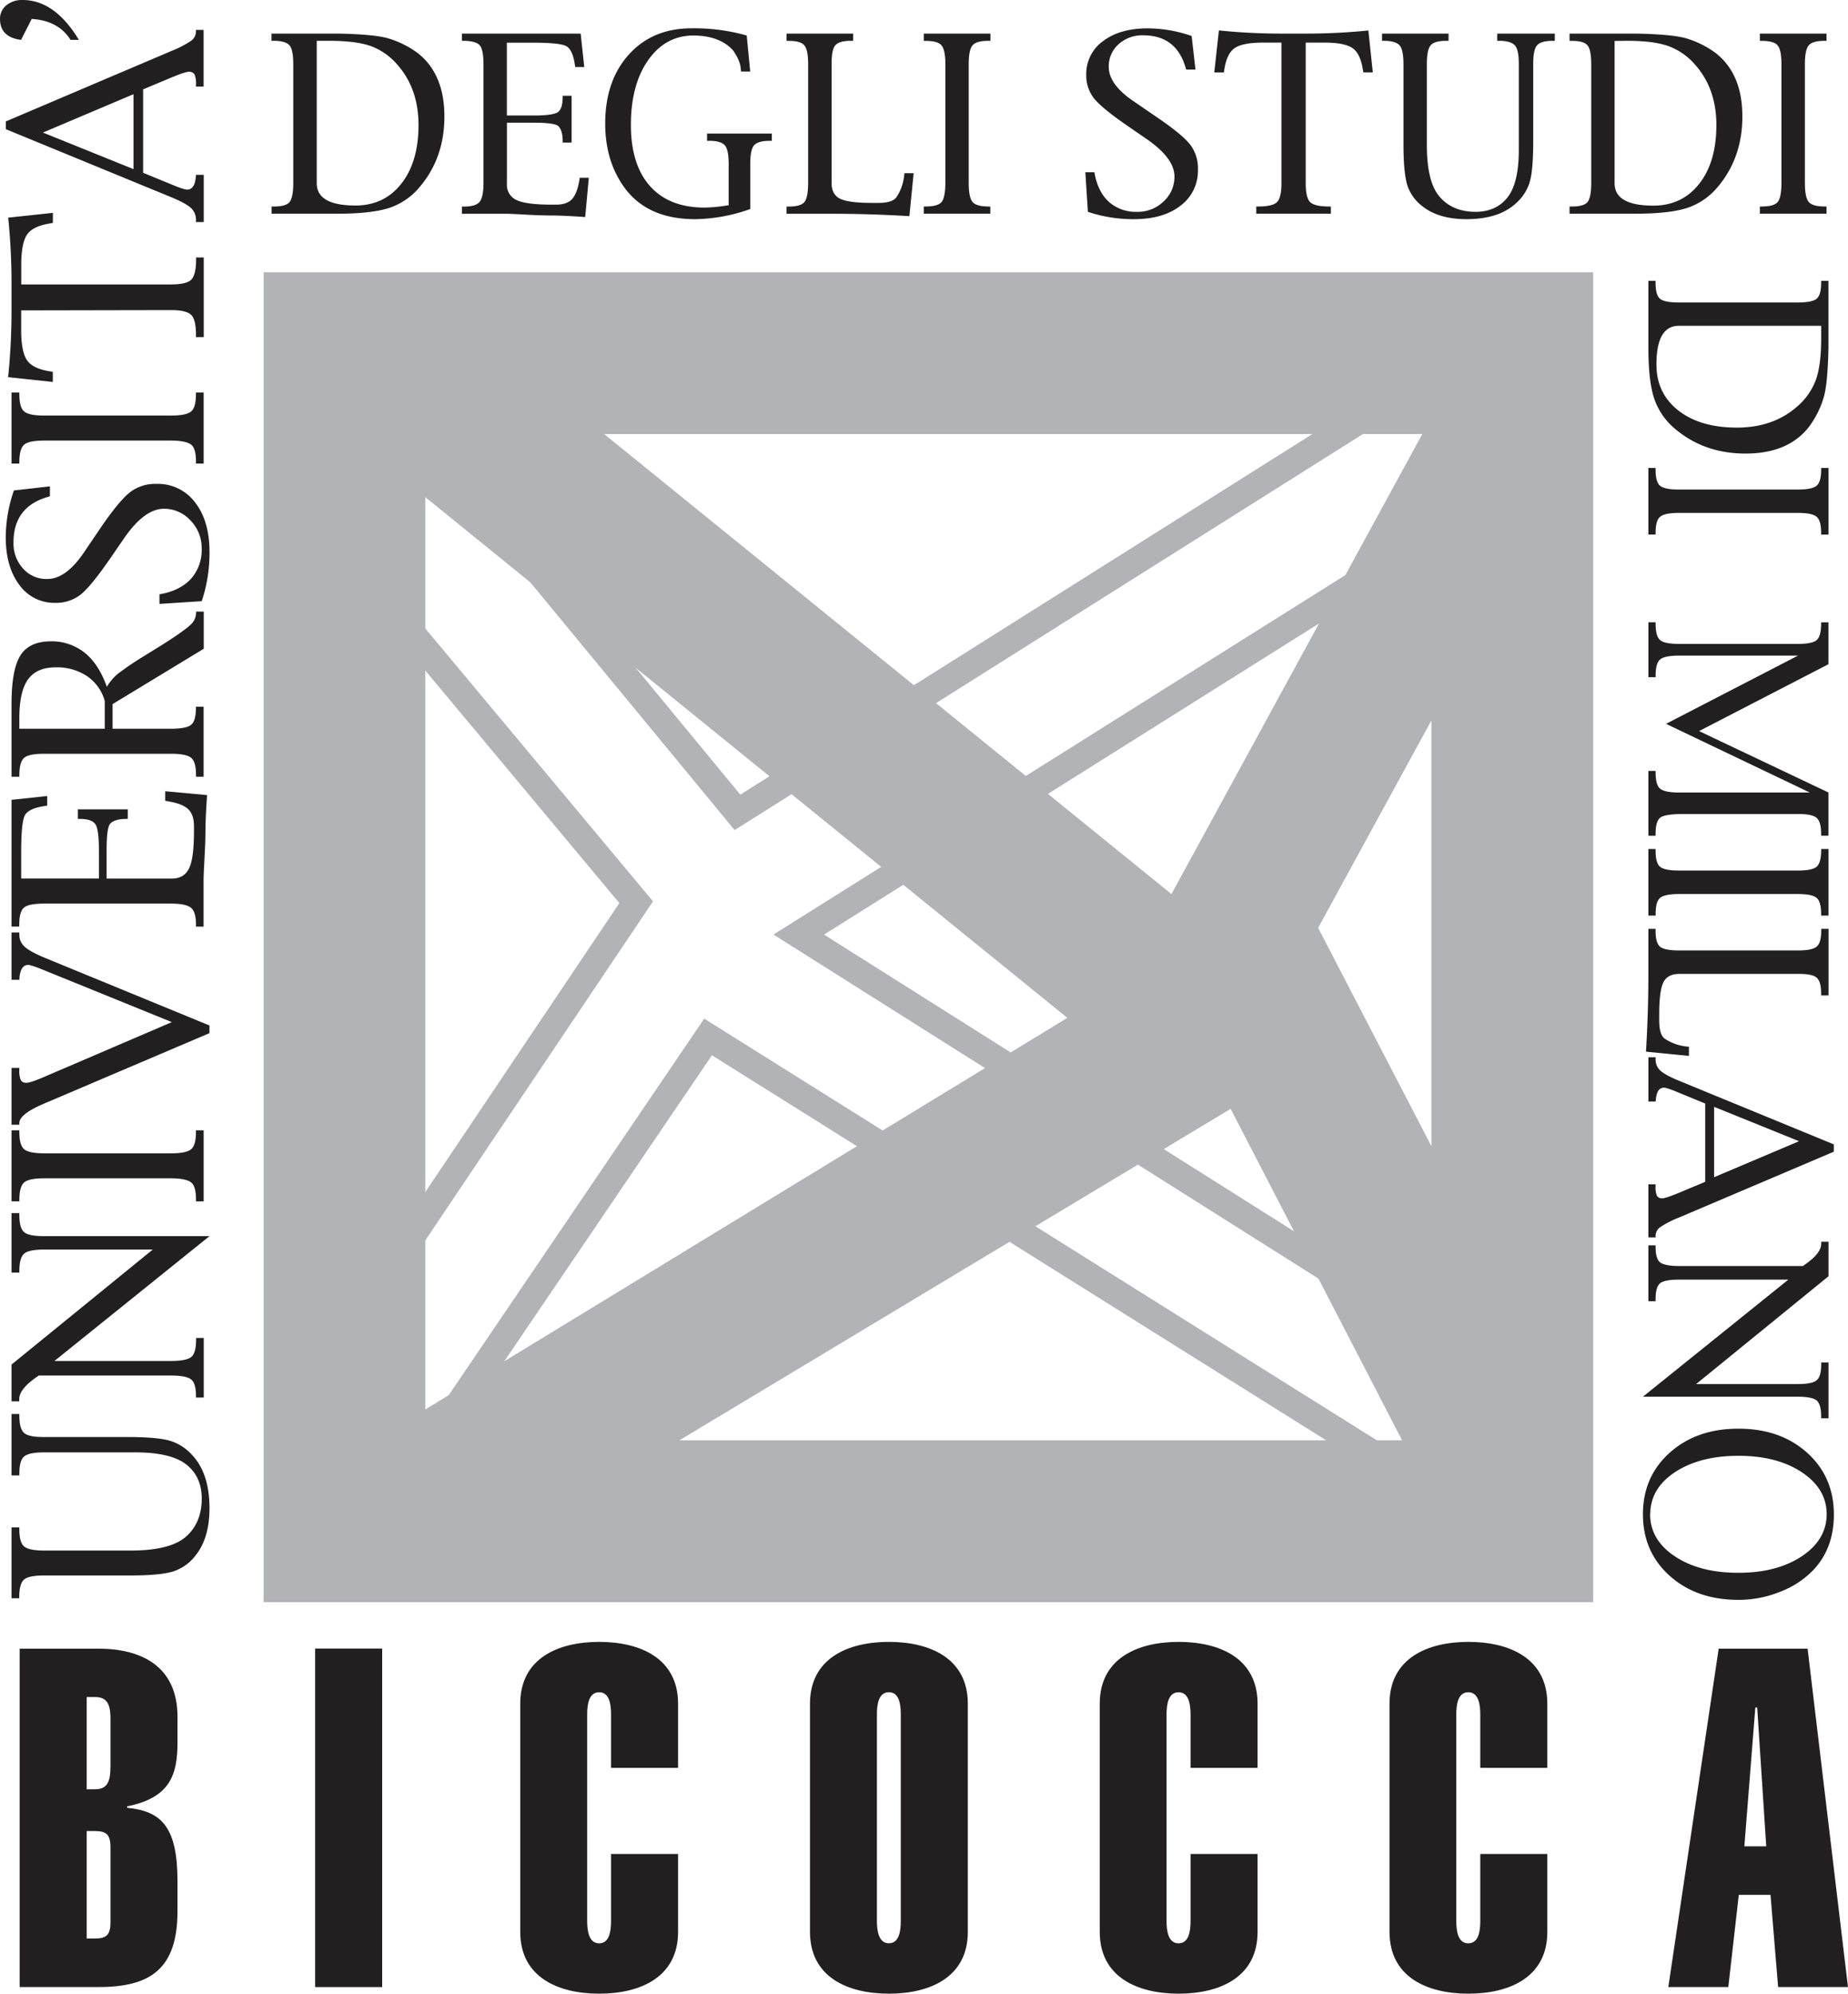
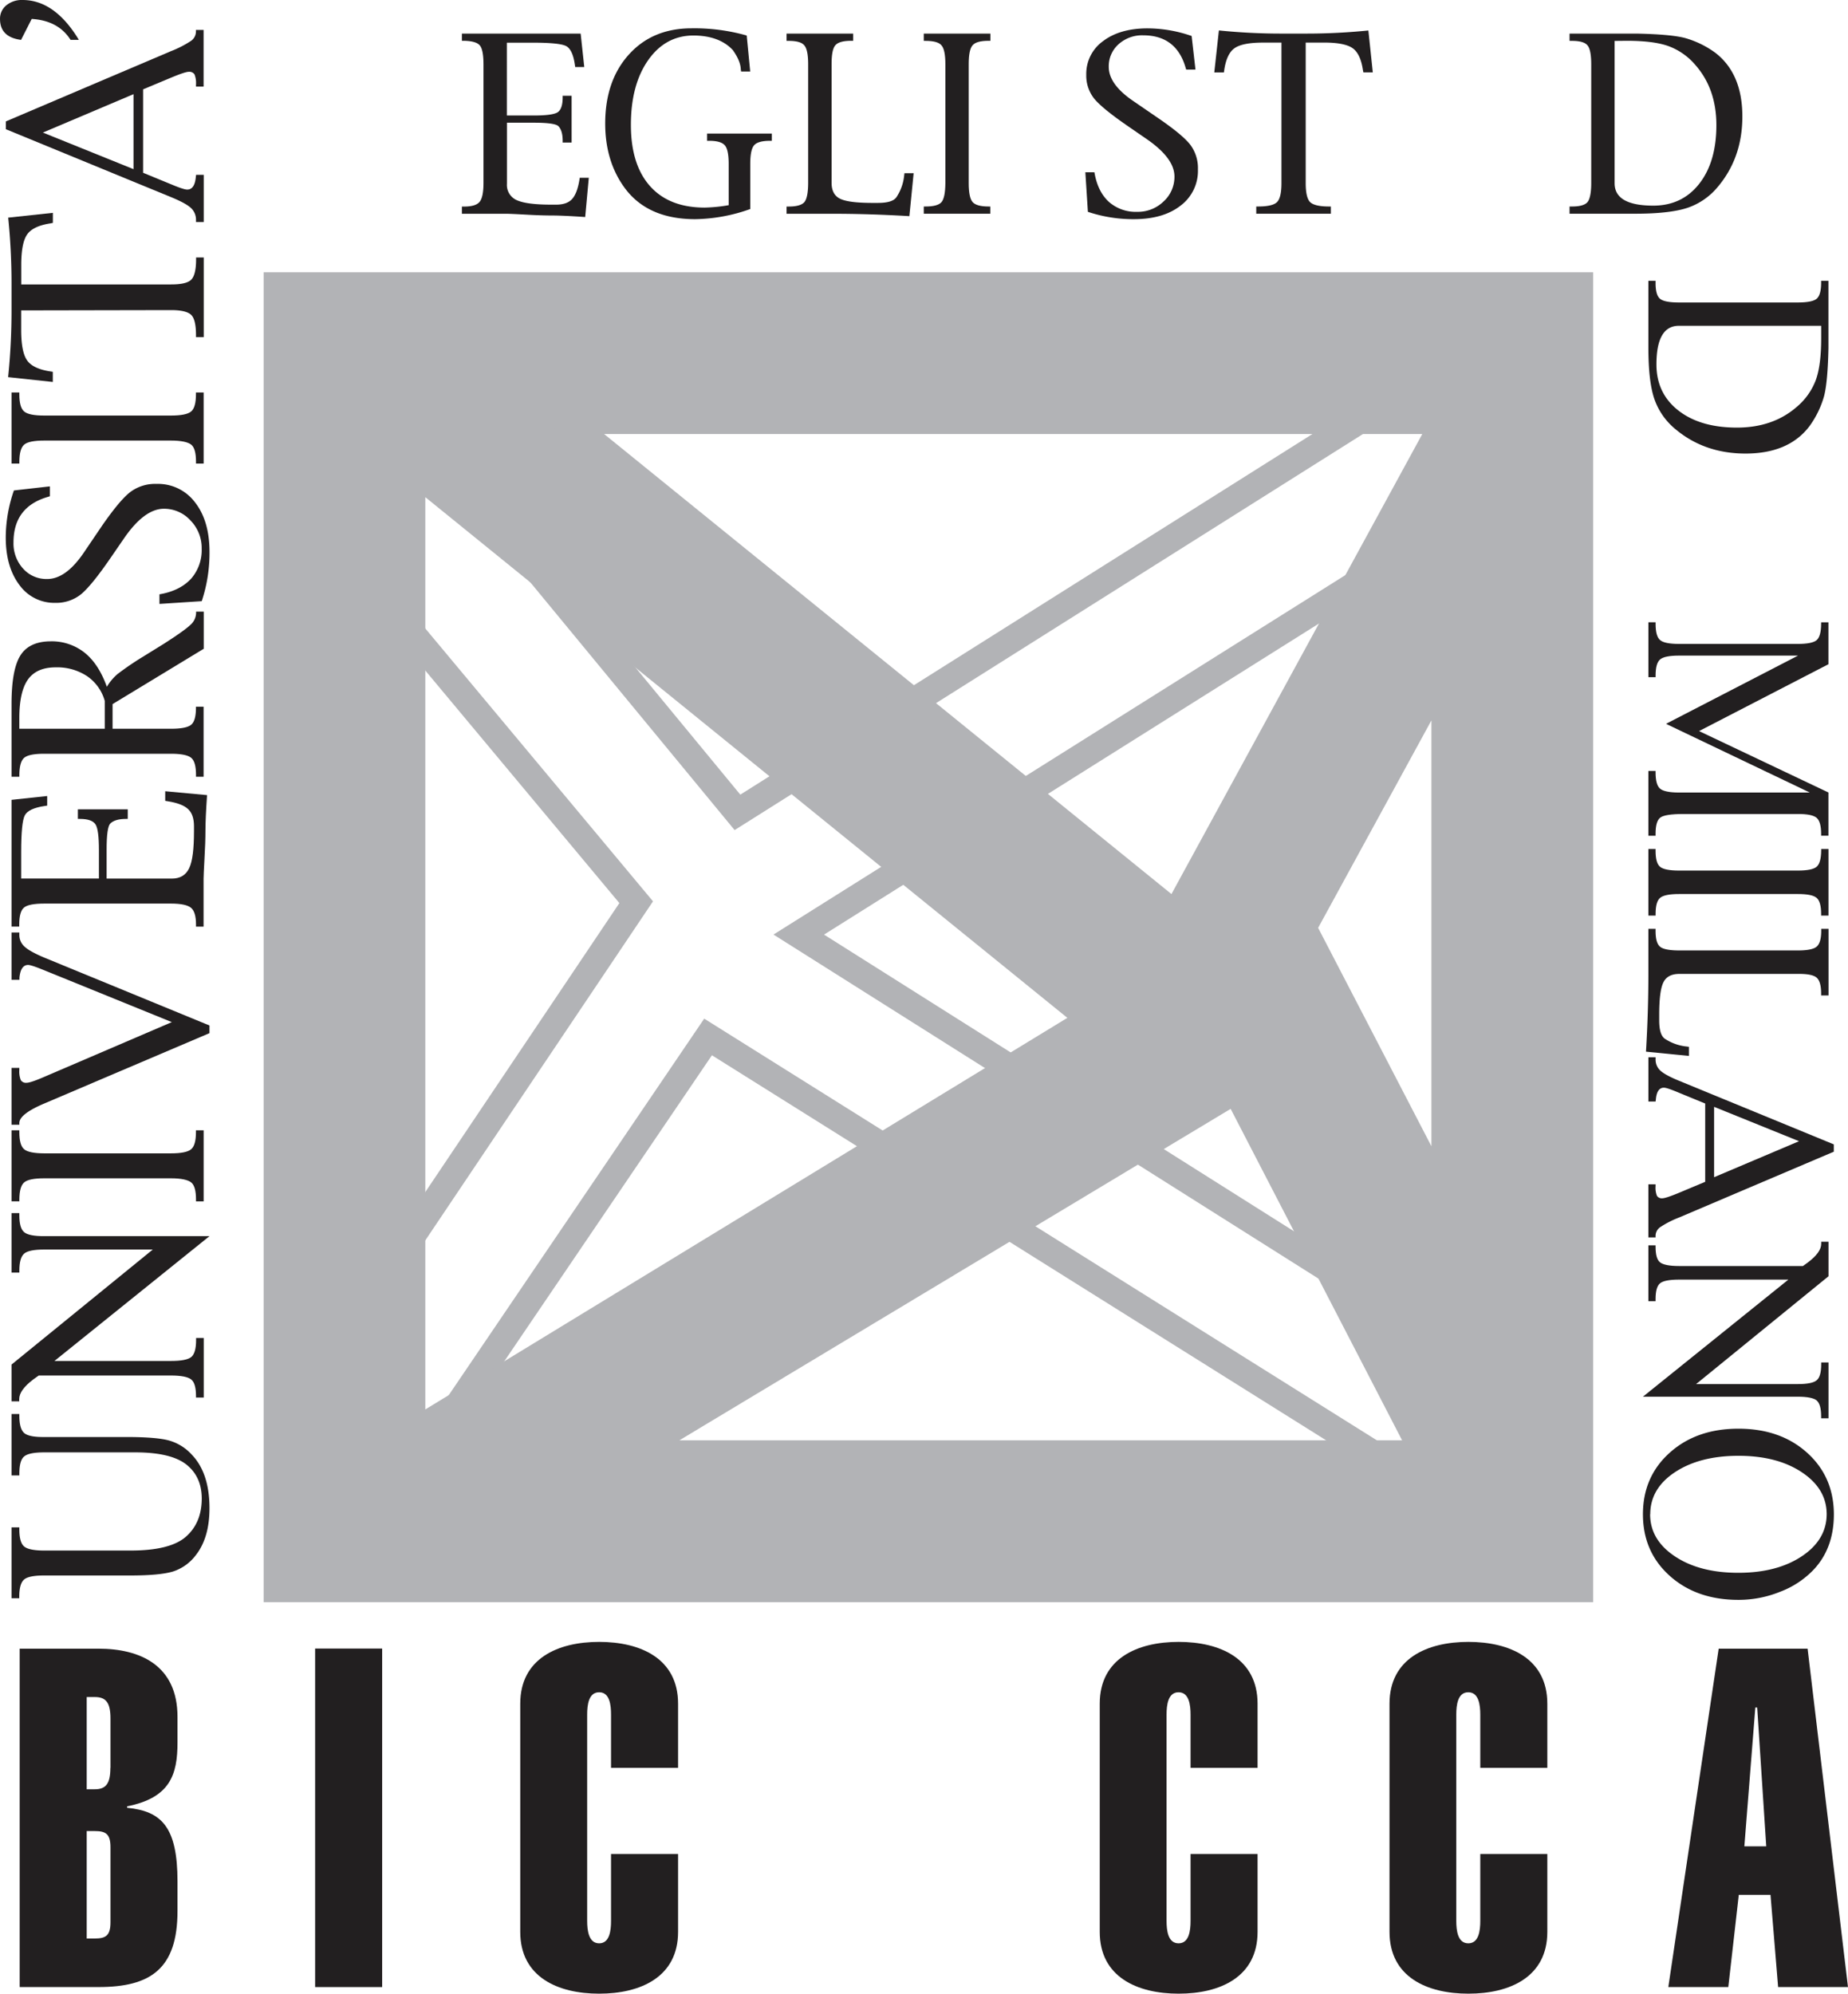
<svg xmlns="http://www.w3.org/2000/svg" width="271.71mm" height="293.08mm" viewBox="0 0 770.19 830.78">
  <defs>
    <style>
      .b18118b7-686d-4136-94a2-75206a012227, .ffa73f49-df9b-4cf7-a1ee-8b560af81a62 {
        fill: #221f20;
      }

      .ffa73f49-df9b-4cf7-a1ee-8b560af81a62 {
        fill-rule: evenodd;
      }

      .a0b0c8ad-98c5-4cda-9643-c2f168b23782 {
        fill: none;
        stroke-miterlimit: 3.86;
        stroke-width: 11.23px;
      }

      .a0b0c8ad-98c5-4cda-9643-c2f168b23782, .bb177257-9660-4654-82dc-f4fc3334b7db {
        stroke: #b2b3b6;
      }

      .bb177257-9660-4654-82dc-f4fc3334b7db {
        fill: #b2b3b6;
        stroke-width: 1.9px;
      }
    </style>
  </defs>
  <g id="f23dcc77-d8e6-4dff-9c18-1b12b4ad8dc0" data-name="Livello 2">
    <g id="aaf247f2-ec4a-4a59-8fbb-8a66948459fa" data-name="Livello 1">
      <g>
        <path class="b18118b7-686d-4136-94a2-75206a012227" d="M8.05,666H4.8V636.46H8.05v.83c0,3.61.67,6,2,7.12s4.1,1.7,8.36,1.7h36q16.51,0,23.07-5.77t6.6-15.84q0-9.07-6.3-14.14T56.86,605.2H18.42q-6.39,0-8.36,1.71c-1.34,1.09-2,3.47-2,7.11v.78H4.8V589.21H8.05v.67q0,5.46,2,7.23t8.36,1.69H52.63q12.52,0,17.8,1.45a20.33,20.33,0,0,1,9.59,6q7.28,7.68,7.28,22.23,0,12.39-5.78,19.66a19.32,19.32,0,0,1-9.44,6.71q-5.52,1.65-17.7,1.65h-36c-4.26,0-7.05.56-8.36,1.7s-2,3.51-2,7.12V666Z" />
        <path class="b18118b7-686d-4136-94a2-75206a012227" d="M22.7,567.11H71.25q6.45,0,8.47-1.65c1.3-1.1,2-3.43,2-7v-.93h3.19v24.83H81.68v-.63c0-3.54-.66-5.84-2-6.91s-4.17-1.65-8.47-1.65H16.15L14,574.7q-6,4.49-6,8.3v.93H4.8V568.61l58.87-47.93H18.42c-4.26,0-7.05.56-8.36,1.7s-2,3.46-2,7.07v.83H4.8V505.51H8.05v.93q0,5.31,2,7t8.36,1.66H87.3l-64.6,52Z" />
        <path class="b18118b7-686d-4136-94a2-75206a012227" d="M84.87,471v29.61H81.68v-.82c0-3.61-.66-6-2-7.07S75.55,491,71.25,491H18.42q-6.39,0-8.36,1.71t-2,7.07v.82H4.8V471H8.05v.77q0,5.43,2,7.12t8.36,1.71H71.25q6.41,0,8.41-1.71c1.34-1.13,2-3.5,2-7.12V471Z" />
        <path class="b18118b7-686d-4136-94a2-75206a012227" d="M71.62,425.92,18.16,404.2q-5.16-2.11-6.45-2.11-3.09,0-3.61,5.31l0,.88H4.8V388.57H8.05v.88a6.53,6.53,0,0,0,2.22,5.05q2.16,2,8.2,4.54L87.3,427.32v3.19L18.47,459.82Q8,464.26,8.05,468v.67H4.8V445H8.05v.93a9.51,9.51,0,0,0,.62,4.18,2.54,2.54,0,0,0,2.42,1.08c1.1,0,3.56-.82,7.38-2.48l53.15-22.8Z" />
        <path class="b18118b7-686d-4136-94a2-75206a012227" d="M44.43,366.11H71.62c3.44,0,5.84-1.45,7.22-4.33s2-8,2-15.38v-2.16q0-4.8-2.43-7.07c-1.61-1.55-4.47-2.65-8.56-3.3l-1-.16v-4l17.44,1.61q-.67,9.84-.67,14.65,0,5.1-.41,12-.37,6.75-.37,8.15v20H81.68v-.93q0-5.16-2.07-6.91c-1.41-1.17-4.2-1.75-8.36-1.76H18.58q-6.61,0-8.57,1.65c-1.3,1.07-2,3.41-2,7v.93H4.8V333.29l14.86-1.59v4l-1.08.16q-6.76,1-8.26,3.92T8.82,355v11.09h32.4v-12q0-8.25-1.39-10.53c-1-1.54-3.13-2.32-6.5-2.32h-.88v-4H53.24v4h-.77q-4.53,0-6.5,1.91-1.55,1.56-1.54,10.94v12Z" />
        <path class="ffa73f49-df9b-4cf7-a1ee-8b560af81a62" d="M46.85,303.67h24.4c4.27,0,7.07-.56,8.41-1.66s2-3.48,2-7.06v-.46h3.19v29.19H81.68v-.77c0-3.65-.66-6-2-7.12s-4.17-1.7-8.47-1.7H18.42q-6.39,0-8.36,1.7t-2,7.12v.77H4.8V293.4q0-14.34,3.66-20.22t12.59-5.94A22,22,0,0,1,35.29,272q5.84,4.69,9.24,14.19A21.18,21.18,0,0,1,49,280.86a122.66,122.66,0,0,1,10.68-7.27l8.42-5.21q8.56-5.47,11.08-7.84a6.89,6.89,0,0,0,2.54-5.06v-.62h3.19v15.48l-38,23.06v10.27Zm-3.2,0V292.06a18.53,18.53,0,0,0-7.38-10.32,22.62,22.62,0,0,0-13.05-3.66q-7.95,0-11.56,5.05t-3.61,16.1v4.44Z" />
        <path class="b18118b7-686d-4136-94a2-75206a012227" d="M84.05,250.51l-17.6,1.14v-4l.83-.15q8-1.56,12.44-6.45a18.12,18.12,0,0,0,4.33-12.43,16.4,16.4,0,0,0-4.59-11.67A14.86,14.86,0,0,0,68.31,212q-8.2,0-16.77,12.54l-5.46,7.94q-7.95,11.56-12.34,15.17a16.52,16.52,0,0,1-10.68,3.56,17.88,17.88,0,0,1-15-7.48q-5.67-7.53-5.67-19.81a60.21,60.21,0,0,1,3.4-19.55l15-1.7v4.12l-.82.26Q5.62,211.2,5.62,226a15.56,15.56,0,0,0,4,10.94,13,13,0,0,0,10.06,4.33q7.68,0,15.06-10.72L42.57,219Q50,208.3,54.33,205a17.25,17.25,0,0,1,10.89-3.36,19.28,19.28,0,0,1,16.09,7.74q6,7.68,6,20.69a63.63,63.63,0,0,1-3.25,20.48Z" />
        <path class="b18118b7-686d-4136-94a2-75206a012227" d="M84.87,163.56v29.61H81.68v-.82c0-3.61-.66-6-2-7.07s-4.17-1.7-8.47-1.7H18.42q-6.39,0-8.36,1.7t-2,7.07v.82H4.8V163.56H8.05v.78q0,5.41,2,7.12t8.36,1.7H71.25q6.41,0,8.41-1.7c1.34-1.14,2-3.51,2-7.12v-.78Z" />
        <path class="b18118b7-686d-4136-94a2-75206a012227" d="M8.82,129.34v8.15q0,9.19,2.48,12.69c1.65,2.35,4.89,3.87,9.7,4.59l1,.16v4.23l-18.62-2A271.18,271.18,0,0,0,4.8,129.34V118.56A271.52,271.52,0,0,0,3.41,90.69l18.62-2v4.18l-1,.21q-7.21,1.09-9.7,4.59c-1.65,2.34-2.48,6.58-2.48,12.69v8.16H71.3c4.31,0,7.11-.65,8.42-2s2-4.16,2-8.47v-.76h3.19v33.17H81.68v-.78c0-4.33-.66-7.15-2-8.46s-4.11-2-8.42-2Z" />
        <path class="ffa73f49-df9b-4cf7-a1ee-8b560af81a62" d="M59.64,72l11.92,4.9C74.93,78.31,77.07,79,78,79q3.15,0,3.61-5.31l.11-.83h3.19V92.53H81.68v-.82a6.69,6.69,0,0,0-2.17-5.11q-2.22-2-8.31-4.49L2.43,53.84V50.59L71.2,21.34A44.52,44.52,0,0,0,79.66,17a4.81,4.81,0,0,0,2-3.87v-.67h3.19V36.09H81.68v-.88A9.72,9.72,0,0,0,81.06,31a2.57,2.57,0,0,0-2.43-1.08c-1,0-3.47.83-7.43,2.48L59.64,37.23V72Zm-4-1.5V39.24l-37.77,16L55.67,70.5Z" />
        <path class="ffa73f49-df9b-4cf7-a1ee-8b560af81a62" d="M32.87,16.62H29.41Q24.3,8.57,13.21,7.89L8.77,16.62Q0,15.48,0,7.89A7.1,7.1,0,0,1,2.63,2.22,10.12,10.12,0,0,1,9.39,0Q22.82,0,32.87,16.62Z" />
-         <path class="ffa73f49-df9b-4cf7-a1ee-8b560af81a62" d="M113.19,89.05v-3h1q4.93,0,6.48-1.84c1-1.26,1.55-3.88,1.55-7.88V26.85c0-4.07-.51-6.71-1.55-7.93S117.44,17,114.15,17h-1V14h27.9q14.32.29,20.22,1.84A39.56,39.56,0,0,1,173.94,22q11.26,8.7,11.27,26.55,0,17.13-10.21,29.27a28.06,28.06,0,0,1-12.72,8.8Q155,89,141.09,89.05ZM132,17v59.3q0,9.33,16.11,9.34,12,0,19.15-9.1t7.16-24.43q0-15-8.61-24.91a26.83,26.83,0,0,0-11.26-8Q148.35,17,137.08,17Z" />
        <path class="b18118b7-686d-4136-94a2-75206a012227" d="M211.27,51.13V76.62a6.88,6.88,0,0,0,4.06,6.77q4.11,1.89,14.42,1.89h2c3,0,5.2-.76,6.62-2.28s2.48-4.19,3.1-8l.15-.92h3.77l-1.5,16.36q-9.24-.63-13.74-.64-4.78,0-11.27-.38c-4.23-.23-6.77-.34-7.64-.34H192.5v-3h.87c3.23,0,5.38-.64,6.48-1.93s1.64-3.94,1.65-7.84V26.9q0-6.19-1.55-8T193.37,17h-.87V14H242l1.5,13.93h-3.77l-.15-1q-.92-6.34-3.67-7.75t-14.27-1.4h-10.4V48.13h11.22q7.74,0,9.87-1.3t2.17-6.1v-.82h3.73V59.4h-3.73v-.73c0-2.83-.59-4.87-1.78-6.09q-1.45-1.45-10.26-1.45Z" />
        <path class="b18118b7-686d-4136-94a2-75206a012227" d="M312.64,87.12a70.77,70.77,0,0,1-22.88,4.21q-19.68,0-29.26-12.82-8.26-11.13-8.27-27,0-17.85,9.86-28.78t26.12-10.93a80,80,0,0,1,23,3l1.45,15h-3.78l-.14-.82c-.06-2.39-1.17-5.09-3.34-8.13q-5.61-6-16.35-6.05-11.7,0-18.91,10.26t-7.2,27q0,16.59,8,25.53t22.87,8.91a65.43,65.43,0,0,0,9.88-1V68.35c0-4-.54-6.56-1.6-7.79s-3.21-1.89-6.53-1.89h-.88v-3h27v3H321q-5.13,0-6.73,1.89c-1.06,1.23-1.59,3.82-1.59,7.79V87.12Z" />
        <path class="b18118b7-686d-4136-94a2-75206a012227" d="M377,72.17h3.78L379,90.07q-16.64-1-32.41-1H327.82v-3h.87q5,0,6.58-1.89c1-1.25,1.54-3.92,1.54-8V26.75q0-6-1.59-7.83c-1-1.27-3.21-1.89-6.53-1.89h-.87V14h27.76V17h-.82c-3.36,0-5.56.62-6.63,1.89s-1.55,3.83-1.55,7.83V76.18q0,4.89,3.53,6.63t13.45,1.74h2.37c4,0,6.51-.77,7.64-2.32a19.86,19.86,0,0,0,3.25-9l.14-1.11Z" />
        <path class="b18118b7-686d-4136-94a2-75206a012227" d="M412.75,89.05H385v-3h.77q5.08,0,6.63-1.84t1.6-7.93V26.75q0-6-1.6-7.83c-1-1.27-3.24-1.89-6.63-1.89H385V14h27.77V17H412c-3.39,0-5.61.62-6.68,1.89s-1.59,3.83-1.59,7.83V76.28q0,6,1.59,7.88c1.07,1.26,3.29,1.89,6.68,1.89h.73v3Z" />
        <path class="b18118b7-686d-4136-94a2-75206a012227" d="M453.4,88.27l-1.06-16.49h3.77l.15.78q1.44,7.55,6,11.65A16.94,16.94,0,0,0,474,88.27,15.32,15.32,0,0,0,484.89,84a13.85,13.85,0,0,0,4.59-10.45q0-7.68-11.75-15.72l-7.45-5.13q-10.83-7.44-14.22-11.56a15.44,15.44,0,0,1-3.34-10,16.76,16.76,0,0,1,7-14q7-5.32,18.57-5.32A56.35,56.35,0,0,1,496.64,15L498.24,29h-3.87l-.24-.78q-3.88-13.5-17.7-13.5a14.6,14.6,0,0,0-10.26,3.73,12.24,12.24,0,0,0-4.07,9.43q0,7.22,10.07,14.12l10.74,7.36q10.06,6.91,13.2,11a16.2,16.2,0,0,1,3.15,10.2A18.08,18.08,0,0,1,492,85.71q-7.2,5.61-19.39,5.62a59.53,59.53,0,0,1-19.21-3.06Z" />
        <path class="b18118b7-686d-4136-94a2-75206a012227" d="M534.07,17.75h-7.64q-8.61,0-11.9,2.33c-2.2,1.54-3.63,4.58-4.3,9.09l-.15,1h-4L508,12.68A255,255,0,0,0,534.07,14h10.11a255.17,255.17,0,0,0,26.12-1.3l1.84,17.46h-3.92l-.2-1c-.67-4.51-2.11-7.55-4.3-9.09s-6.15-2.33-11.9-2.33h-7.64V76.33q0,6,1.83,7.88c1.27,1.23,3.91,1.84,7.94,1.84h.72v3h-31.1v-3h.73c4.06,0,6.71-.61,7.93-1.84s1.84-3.85,1.84-7.88V17.75Z" />
-         <path class="b18118b7-686d-4136-94a2-75206a012227" d="M576,17V14h27.71V17h-.78c-3.38,0-5.6.62-6.67,1.89s-1.59,3.83-1.59,7.83V60.47q0,15.47,5.41,21.62t14.86,6.18q8.5,0,13.25-5.89T633,62.79v-36c0-4-.52-6.61-1.59-7.83S628.17,17,624.75,17H624V14h24V17h-.63c-3.41,0-5.68.62-6.77,1.89s-1.6,3.83-1.6,7.83V58.82q0,11.75-1.36,16.68a19,19,0,0,1-5.6,9q-7.21,6.82-20.85,6.83-11.61,0-18.43-5.43a18,18,0,0,1-6.28-8.85c-1-3.44-1.55-9-1.55-16.58V26.75c0-4-.54-6.61-1.6-7.83S580.06,17,576.67,17Z" />
        <path class="ffa73f49-df9b-4cf7-a1ee-8b560af81a62" d="M654.15,89.05v-3h1q4.93,0,6.48-1.84c1-1.26,1.54-3.88,1.55-7.88V26.85q0-6.1-1.55-7.93c-1-1.27-3.19-1.89-6.48-1.89h-1V14h27.91q14.31.29,20.22,1.84A39.66,39.66,0,0,1,714.91,22q11.26,8.7,11.26,26.55,0,17.13-10.2,29.27a28.06,28.06,0,0,1-12.72,8.8Q696,89,682.06,89.05Zm18.77-72v59.3q0,9.33,16.11,9.34,12,0,19.15-9.1t7.16-24.43q0-15-8.61-24.91a26.92,26.92,0,0,0-11.27-8Q689.31,17,678,17Z" />
-         <path class="b18118b7-686d-4136-94a2-75206a012227" d="M761.24,89.05H733.47v-3h.77c3.39,0,5.59-.61,6.63-1.84s1.59-3.9,1.59-7.93V26.75q0-6-1.59-7.83c-1-1.27-3.24-1.89-6.63-1.89h-.77V14h27.77V17h-.74c-3.38,0-5.61.62-6.67,1.89s-1.6,3.83-1.6,7.83V76.28q0,6,1.6,7.88c1.06,1.26,3.29,1.89,6.67,1.89h.74v3Z" />
        <path class="ffa73f49-df9b-4cf7-a1ee-8b560af81a62" d="M687,117h3v1q0,4.94,1.84,6.49t7.88,1.55h49.48q6.1,0,7.93-1.55T759,118v-1h3.05v27.91q-.29,14.31-1.84,20.21a39.56,39.56,0,0,1-6.19,12.63Q745.35,189,727.49,189q-17.12,0-29.26-10.21a28.14,28.14,0,0,1-8.8-12.72Q687,158.83,687,144.91V117Zm72,18.76h-59.3q-9.35,0-9.34,16.11,0,12,9.1,19.15t24.43,7.16q15,0,24.91-8.6a27,27,0,0,0,8-11.28q2.22-6.13,2.22-17.41v-5.13Z" />
-         <path class="b18118b7-686d-4136-94a2-75206a012227" d="M687,222.74V195h3v.77q0,5.08,1.84,6.63c1.25,1.06,3.9,1.6,7.93,1.6h49.53c4,0,6.61-.54,7.83-1.6s1.89-3.24,1.89-6.63V195h3.05v27.77H759V222c0-3.39-.63-5.61-1.89-6.68s-3.83-1.6-7.83-1.6H699.78c-4,0-6.63.54-7.89,1.6S690,218.62,690,222v.73Z" />
        <path class="b18118b7-686d-4136-94a2-75206a012227" d="M749.31,273.19H699.78q-6,0-7.89,1.59c-1.26,1.07-1.88,3.3-1.88,6.72v.68h-3V259.3h3V260c0,3.42.62,5.66,1.88,6.73s3.89,1.59,7.89,1.59h49.53q6,0,7.83-1.59T759,260v-.68h3.05v17.46l-53.93,27.86,53.93,25.59v18H759v-.77q0-5.07-1.89-6.68t-7.83-1.59H701.67q-7.95,0-9.82,1.59T690,347.48v.77h-3v-27h3v.59c0,3.45.61,5.7,1.84,6.77s3.9,1.64,7.93,1.64h54.51l-59.93-28.63,54.95-28.39Z" />
        <path class="b18118b7-686d-4136-94a2-75206a012227" d="M687,381.53V353.77h3v.77q0,5.08,1.84,6.63c1.25,1.06,3.9,1.59,7.93,1.59h49.53q6,0,7.83-1.59t1.89-6.63v-.77h3.05v27.76H759v-.72c0-3.39-.63-5.61-1.89-6.68s-3.83-1.59-7.83-1.59H699.78q-6,0-7.89,1.59c-1.26,1.07-1.88,3.29-1.88,6.68v.72Z" />
        <path class="b18118b7-686d-4136-94a2-75206a012227" d="M703.89,436.19V440L686,438.23q1-16.65,1-32.41V387.05h3v.87c0,3.35.62,5.54,1.88,6.58s3.92,1.54,8,1.55h49.44c4,0,6.61-.54,7.83-1.6s1.89-3.21,1.89-6.53v-.87h3.05v27.76H759V414q0-5-1.89-6.63t-7.83-1.54H699.87c-3.25,0-5.46,1.17-6.62,3.53s-1.74,6.83-1.74,13.45v2.36q0,6,2.32,7.65a20,20,0,0,0,8.95,3.24l1.11.14Z" />
        <path class="ffa73f49-df9b-4cf7-a1ee-8b560af81a62" d="M710.66,459.83l-11.17-4.59q-4.74-2-6-2c-2,0-3.1,1.67-3.38,5l-.1.77h-3V440.58h3v.78a6.21,6.21,0,0,0,2,4.78q2.09,1.89,7.79,4.22l64.48,26.5v3.05l-64.48,27.42a40.8,40.8,0,0,0-7.94,4.07A4.46,4.46,0,0,0,690,515v.63h-3V493.5h3v.82a9,9,0,0,0,.58,4,2.4,2.4,0,0,0,2.27,1c.93,0,3.26-.77,7-2.32l10.83-4.54V459.83Zm3.73,1.41v29.3l35.4-15-35.4-14.32Z" />
        <path class="b18118b7-686d-4136-94a2-75206a012227" d="M745.3,533.21H699.78c-4,0-6.68.51-7.93,1.55S690,538,690,541.34v.87h-3V518.94h3v.59q0,5,1.84,6.47c1.25,1,3.9,1.55,7.93,1.55h51.65l2-1.45q5.61-4.22,5.61-7.78v-.88h3.05v14.37l-55.19,44.93h42.42q6,0,7.83-1.59c1.26-1,1.89-3.24,1.89-6.63v-.78h3.05V591H759v-.87q0-5-1.89-6.58c-1.22-1-3.83-1.55-7.83-1.55H684.73l60.57-48.75Z" />
        <path class="ffa73f49-df9b-4cf7-a1ee-8b560af81a62" d="M684.73,631q0-15.66,11.18-25.67t28.63-10q17.46,0,28.59,10T764.31,631q0,14.18-8.52,23.17a37.75,37.75,0,0,1-13.84,9.1,46.13,46.13,0,0,1-17.41,3.39q-17.46,0-28.63-10T684.73,631Zm3,0q0,10.65,10.31,17.52t26.45,6.86q16.07,0,26.41-6.86T761.31,631c0-7.1-3.46-12.92-10.36-17.51s-15.7-6.86-26.41-6.86-19.55,2.27-26.45,6.82S687.78,623.89,687.78,631Z" />
        <path class="ffa73f49-df9b-4cf7-a1ee-8b560af81a62" d="M46,736.68c0,6.73-2,8.91-6.54,8.91H36.13V707.15H39.5c4.55,0,6.54,2.19,6.54,8.92v20.61ZM8.19,828H41.08c21.6,0,32.89-7.53,32.89-31.7V784c0-22.58-6.54-29.31-21-30.7v-.6c17.83-3.56,21-13.07,21-26.55V715.48C74,693.88,58.32,687,41.08,687H8.19V828Zm27.94-65H39.5c4.55,0,6.54,1.18,6.54,6.73v31.3c0,5.55-2,6.74-6.54,6.74H36.13V763Z" />
        <polygon class="b18118b7-686d-4136-94a2-75206a012227" points="159.27 828.01 159.27 686.95 131.33 686.95 131.33 828.01 159.27 828.01 159.27 828.01" />
        <path class="b18118b7-686d-4136-94a2-75206a012227" d="M254.66,772.54v27.93c0,4-.59,9.31-4.95,9.31s-5-5.34-5-9.31v-86c0-4,.59-9.31,5-9.31s4.95,5.35,4.95,9.31v22.19H282.6V709.93c0-18.82-15.65-25.76-32.89-25.76s-32.89,6.94-32.89,25.76V805c0,18.83,15.66,25.76,32.89,25.76S282.6,823.85,282.6,805V772.54Z" />
-         <path class="ffa73f49-df9b-4cf7-a1ee-8b560af81a62" d="M337.58,805c0,18.83,15.65,25.76,32.89,25.76s32.89-6.93,32.89-25.76V709.93c0-18.82-15.65-25.76-32.89-25.76s-32.89,6.94-32.89,25.76V805Zm37.84-4.55c0,4-.59,9.31-4.95,9.31s-5-5.34-5-9.31v-86c0-4,.59-9.31,5-9.31s4.95,5.35,4.95,9.31v86Z" />
        <path class="b18118b7-686d-4136-94a2-75206a012227" d="M496.19,772.54v27.93c0,4-.6,9.31-5,9.31s-5-5.34-5-9.31v-86c0-4,.6-9.31,5-9.31s5,5.35,5,9.31v22.19h27.93V709.93c0-18.82-15.65-25.76-32.89-25.76s-32.89,6.94-32.89,25.76V805c0,18.83,15.65,25.76,32.89,25.76s32.89-6.93,32.89-25.76V772.54Z" />
        <path class="b18118b7-686d-4136-94a2-75206a012227" d="M616.94,772.54v27.93c0,4-.59,9.31-5,9.31s-5-5.34-5-9.31v-86c0-4,.59-9.31,5-9.31s5,5.35,5,9.31v22.19h27.94V709.93c0-18.82-15.66-25.76-32.89-25.76s-32.88,6.94-32.88,25.76V805c0,18.83,15.64,25.76,32.88,25.76s32.89-6.93,32.89-25.76V772.54Z" />
        <path class="ffa73f49-df9b-4cf7-a1ee-8b560af81a62" d="M727,769.37l4.57-57.85h.78l3.77,57.85ZM695.31,828h25l4.37-38.43H737.9L741.07,828h29.12L753.36,687H716.3L695.31,828Z" />
        <polygon class="a0b0c8ad-98c5-4cda-9643-c2f168b23782" points="165.13 524.84 265.14 375.95 165.13 256.13 165.13 166.06 307.35 338.51 591.94 159.16 637.87 197.78 332.9 389.44 602.12 559.37 611.66 630.51 295.1 432.1 168.05 619.3 165.13 524.84 165.13 524.84" />
        <path class="bb177257-9660-4654-82dc-f4fc3334b7db" d="M543,386.57l59.19,114.09V278.19L543,386.57Zm-27.89,67.61L262.91,605.79H593.58L515.15,454.18Zm87.08-278.94H235.93l254,205.92L602.23,175.24ZM171.64,597.31,454.56,424.79,171.64,195.39V597.31ZM115.49,119.07H658.38V662H115.49V119.07Z" />
        <path class="a0b0c8ad-98c5-4cda-9643-c2f168b23782" d="M543,386.57l59.19,114.09V278.19L543,386.57Zm-27.89,67.61L262.91,605.79H593.58L515.15,454.18Zm87.08-278.94H235.93l254,205.92L602.23,175.24ZM171.64,597.31,454.56,424.79,171.64,195.39V597.31ZM115.49,119.07H658.38V662H115.49V119.07Z" />
      </g>
    </g>
  </g>
</svg>